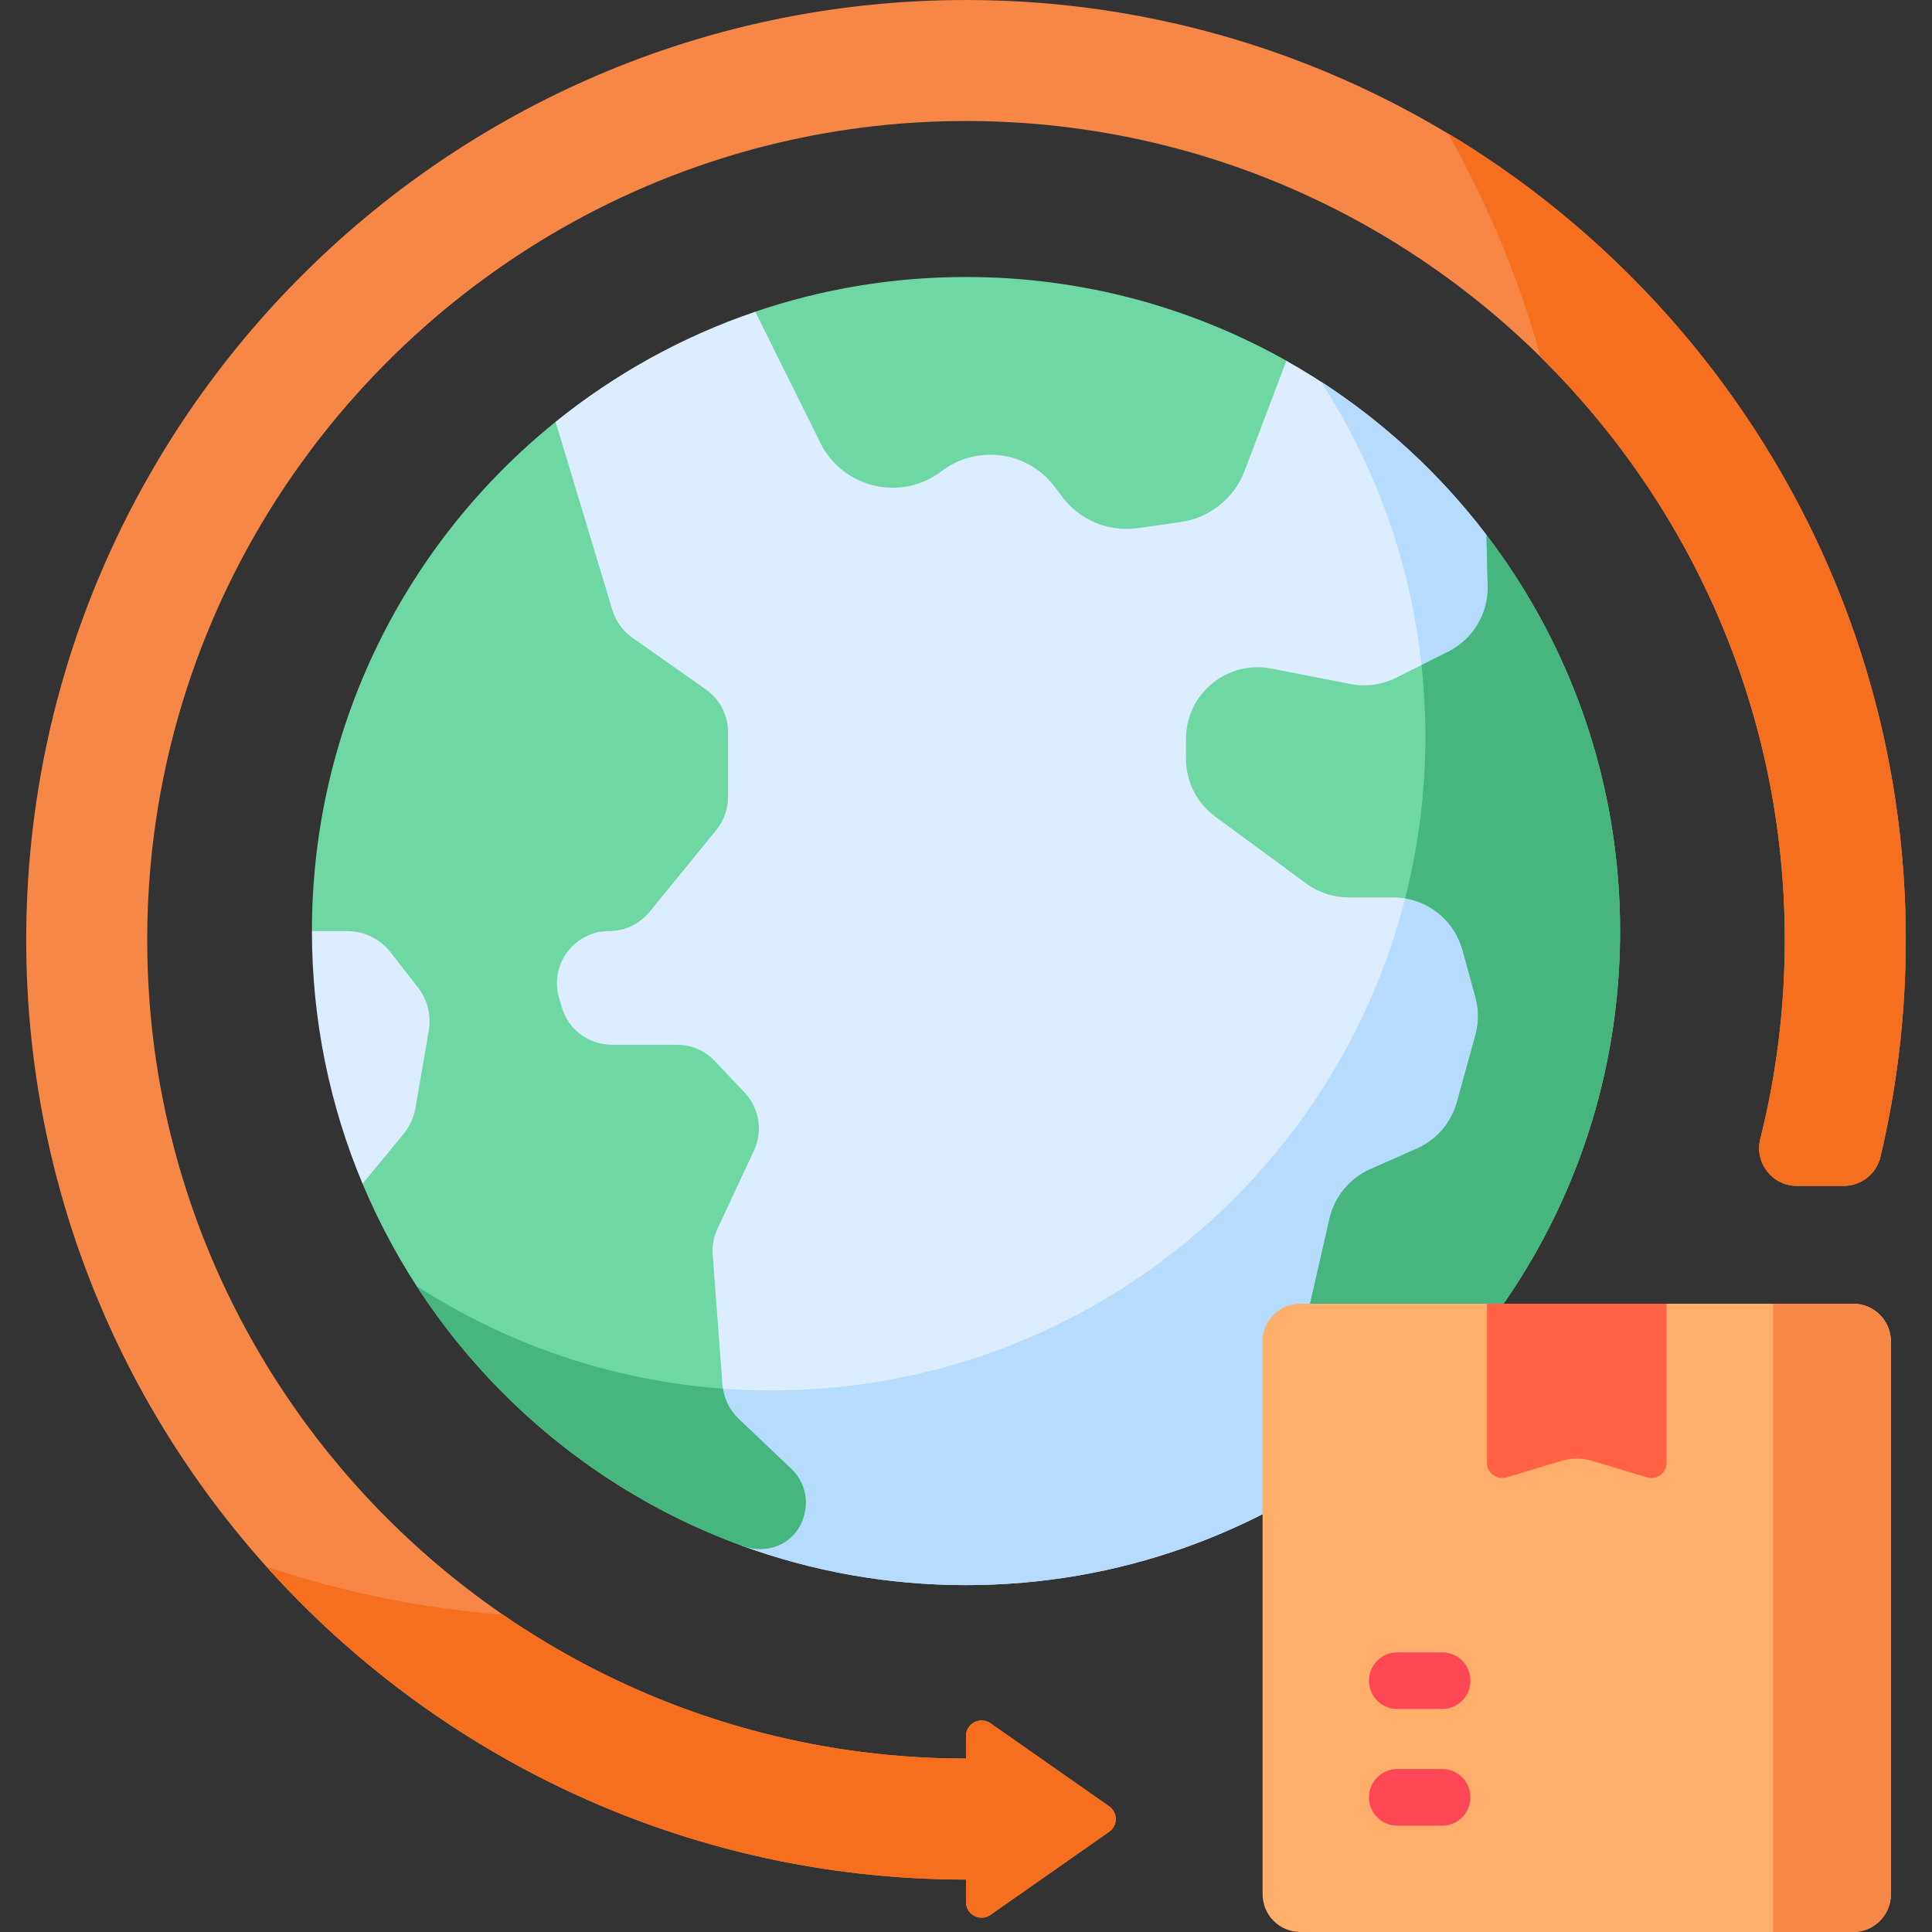
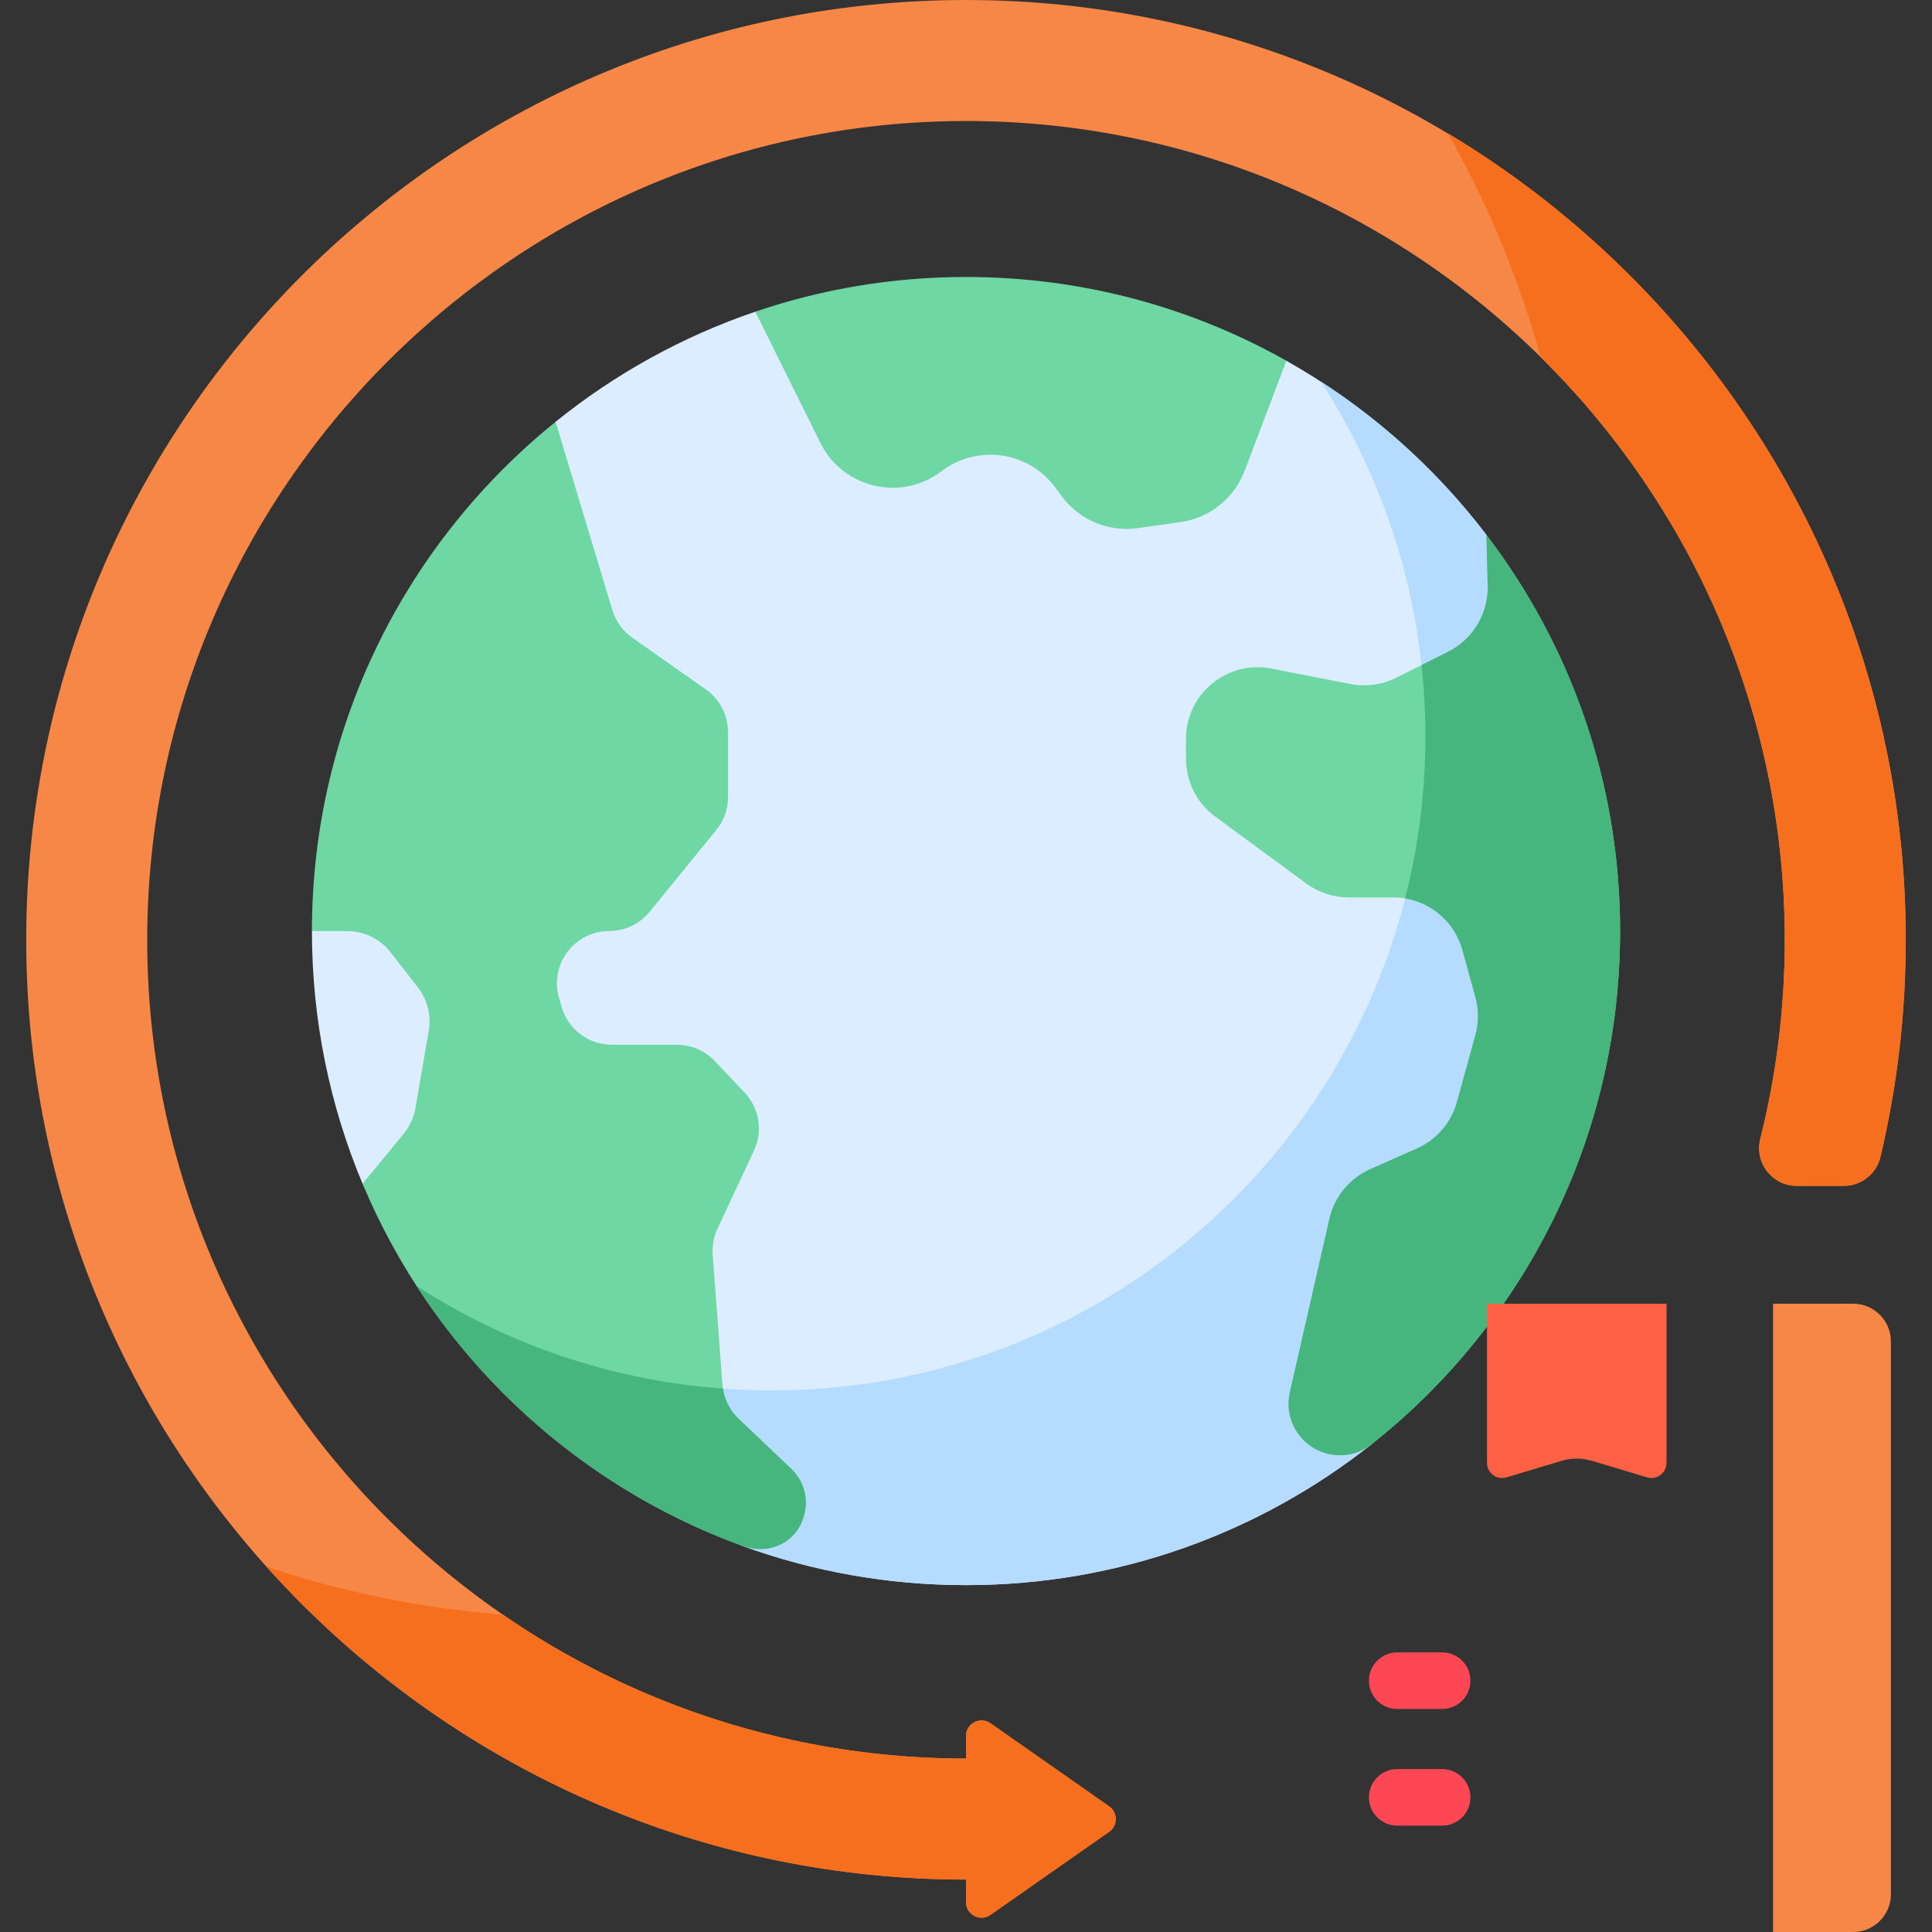
<svg xmlns="http://www.w3.org/2000/svg" width="88" height="88" viewBox="0 0 88 88" fill="none">
  <rect x="0" y="0" width="88" height="88" fill="#333333" stroke="none" />
  <path d="M67.704 24.361C65.245 21.136 62.142 18.431 58.589 16.43H49.576L34.406 14.196C31.067 15.332 27.994 17.043 25.306 19.212L20.984 32.482L14.208 42.408C14.208 46.488 15.029 50.377 16.514 53.918V53.917L27.838 59.438L33.787 70.402L33.786 70.403C36.972 71.565 40.412 72.2 44 72.2C50.977 72.2 57.392 69.802 62.469 65.785L63.907 62.773L68.192 56.887L70.785 37.462L67.704 24.361Z" fill="#DBEDFF" />
  <path d="M44 12.616C40.642 12.616 37.414 13.172 34.402 14.197L37.37 20.176C38.396 22.242 41.05 22.862 42.885 21.464C44.511 20.225 46.836 20.552 48.056 22.192L48.368 22.612C49.171 23.691 50.499 24.244 51.831 24.055L53.775 23.779C55.1 23.591 56.218 22.696 56.692 21.445L58.593 16.431C54.279 14.003 49.302 12.616 44 12.616Z" fill="#6FD7A3" />
  <path d="M63.907 62.773L68.192 56.887L70.785 37.462L67.705 24.365C65.615 21.625 63.064 19.255 60.163 17.378C63.175 22.034 64.925 27.582 64.925 33.54C64.925 49.994 51.587 63.333 35.133 63.333C33.271 63.333 31.449 63.162 29.682 62.835L33.787 70.402L33.787 70.402C36.973 71.565 40.412 72.2 44.001 72.2C50.977 72.2 57.393 69.801 62.47 65.785L63.907 62.773Z" fill="#B5DCFF" />
  <path d="M36.045 66.907L33.64 64.622C33.213 64.216 32.951 63.665 32.907 63.076L32.463 57.154C32.433 56.748 32.507 56.34 32.679 55.971L34.343 52.405C34.755 51.522 34.587 50.477 33.917 49.768L32.561 48.332C32.112 47.856 31.487 47.587 30.833 47.587H27.868C26.808 47.587 25.877 46.886 25.584 45.867L25.461 45.443C25.024 43.924 26.164 42.408 27.746 42.408C28.46 42.408 29.137 42.087 29.588 41.533L32.628 37.804C32.973 37.379 33.162 36.849 33.162 36.302V33.349C33.162 32.575 32.786 31.85 32.153 31.405L28.8 29.045C28.365 28.739 28.046 28.297 27.892 27.788L25.306 19.213C18.538 24.674 14.208 33.035 14.208 42.409H15.809C16.584 42.409 17.316 42.767 17.792 43.378L19.037 44.978C19.471 45.536 19.65 46.251 19.53 46.948L18.922 50.473C18.848 50.903 18.663 51.306 18.387 51.642L16.514 53.918C19.711 61.542 25.987 67.556 33.787 70.403C35.139 70.896 36.485 70.16 36.683 68.735C36.779 68.052 36.536 67.373 36.045 66.907Z" fill="#6FD7A3" />
  <path d="M33.64 64.621C33.256 64.256 33.007 63.773 32.929 63.251C27.809 62.877 23.049 61.209 18.974 58.572C22.466 63.968 27.655 68.164 33.787 70.402C35.139 70.895 36.485 70.16 36.684 68.734C36.779 68.051 36.537 67.373 36.045 66.906L33.64 64.621Z" fill="#47B57E" />
  <path d="M73.793 42.408C73.793 35.623 71.523 29.37 67.704 24.361L67.763 26.686C67.794 27.951 67.092 29.121 65.959 29.687L63.59 30.872C62.945 31.194 62.211 31.294 61.504 31.155L57.911 30.453C55.895 30.058 54.02 31.602 54.02 33.656V34.564C54.02 35.603 54.514 36.579 55.351 37.194L59.496 40.242C60.056 40.654 60.734 40.876 61.429 40.876H63.465C64.933 40.876 66.221 41.856 66.612 43.272L67.202 45.414C67.359 45.982 67.359 46.582 67.202 47.15L66.362 50.198C66.101 51.141 65.432 51.917 64.537 52.314L62.414 53.255C61.472 53.672 60.783 54.509 60.554 55.514L58.751 63.425C58.589 64.134 58.767 64.878 59.231 65.437C60.038 66.41 61.478 66.571 62.469 65.787C69.367 60.33 73.793 51.886 73.793 42.408Z" fill="#6FD7A3" />
  <path d="M67.704 24.361L67.763 26.686C67.794 27.951 67.092 29.121 65.959 29.687L64.748 30.293C64.864 31.36 64.925 32.443 64.925 33.541C64.925 36.088 64.605 38.56 64.003 40.92C65.24 41.127 66.269 42.032 66.611 43.272L67.202 45.414C67.359 45.982 67.359 46.582 67.202 47.15L66.361 50.198C66.101 51.141 65.432 51.917 64.537 52.314L62.414 53.255C61.472 53.672 60.782 54.509 60.553 55.514L58.75 63.425C58.589 64.134 58.766 64.878 59.231 65.437C60.038 66.41 61.478 66.571 62.469 65.787C69.367 60.331 73.793 51.886 73.793 42.408C73.793 35.623 71.523 29.37 67.704 24.361Z" fill="#47B57E" />
-   <path d="M84.409 59.382H75.907L73.188 61.945L67.731 59.382H59.229C58.28 59.382 57.51 60.151 57.51 61.101V86.281C57.51 87.23 58.28 88 59.229 88H84.409C85.359 88 86.128 87.23 86.128 86.281V61.101C86.128 60.151 85.359 59.382 84.409 59.382Z" fill="#FFAE6B" />
  <path d="M80.762 59.382V88H84.409C85.359 88 86.128 87.23 86.128 86.281V61.101C86.128 60.151 85.359 59.382 84.409 59.382H80.762Z" fill="#F68746" />
  <path d="M75.022 67.293L72.511 66.539C72.06 66.404 71.579 66.404 71.128 66.539L68.616 67.293C68.175 67.425 67.731 67.095 67.731 66.634V59.382H75.908V66.634C75.907 67.095 75.463 67.425 75.022 67.293Z" fill="#FF6145" />
  <path d="M44 80.1C23.404 80.1 6.654 63.319 6.706 42.711C6.757 22.264 23.458 5.563 43.906 5.512C64.513 5.46 81.294 22.21 81.294 42.806C81.294 45.934 80.907 48.973 80.178 51.878C79.905 52.964 80.724 54.016 81.843 54.016H83.979C84.771 54.016 85.466 53.477 85.649 52.707C86.483 49.2 86.885 45.528 86.793 41.75C86.237 18.817 67.5 0.3 44.562 0.004C20.703 -0.304 1.194 19.015 1.194 42.806C1.194 66.409 20.397 85.612 44 85.612V86.64C44 87.213 44.645 87.549 45.115 87.22L50.52 83.436C50.923 83.154 50.923 82.558 50.52 82.276L45.115 78.492C44.645 78.163 44 78.499 44 79.072V80.1Z" fill="#F68746" />
  <path d="M44 80.101C36.179 80.101 28.915 77.679 22.913 73.549C19.176 73.255 15.567 72.508 12.141 71.362C19.983 80.103 31.36 85.612 44 85.612V86.64C44 87.213 44.645 87.549 45.114 87.22L50.52 83.436C50.923 83.155 50.923 82.558 50.52 82.276L45.114 78.492C44.645 78.164 44 78.5 44 79.073V80.101H44Z" fill="#F66F1E" />
  <path d="M65.947 6.068C67.751 9.249 69.181 12.67 70.178 16.271C77.036 23.037 81.294 32.433 81.294 42.806C81.294 45.933 80.907 48.972 80.178 51.877C79.905 52.963 80.723 54.016 81.843 54.016H83.979C84.77 54.016 85.465 53.477 85.648 52.707C86.404 49.528 86.805 46.213 86.805 42.806C86.806 27.22 78.431 13.555 65.947 6.068Z" fill="#F66F1E" />
  <path d="M65.687 77.842H63.643C62.931 77.842 62.353 77.265 62.353 76.553C62.353 75.841 62.931 75.264 63.643 75.264H65.687C66.399 75.264 66.976 75.841 66.976 76.553C66.976 77.265 66.399 77.842 65.687 77.842Z" fill="#FD4755" />
  <path d="M65.687 83.156H63.643C62.931 83.156 62.353 82.579 62.353 81.867C62.353 81.155 62.931 80.578 63.643 80.578H65.687C66.399 80.578 66.976 81.155 66.976 81.867C66.976 82.579 66.399 83.156 65.687 83.156Z" fill="#FD4755" />
</svg>